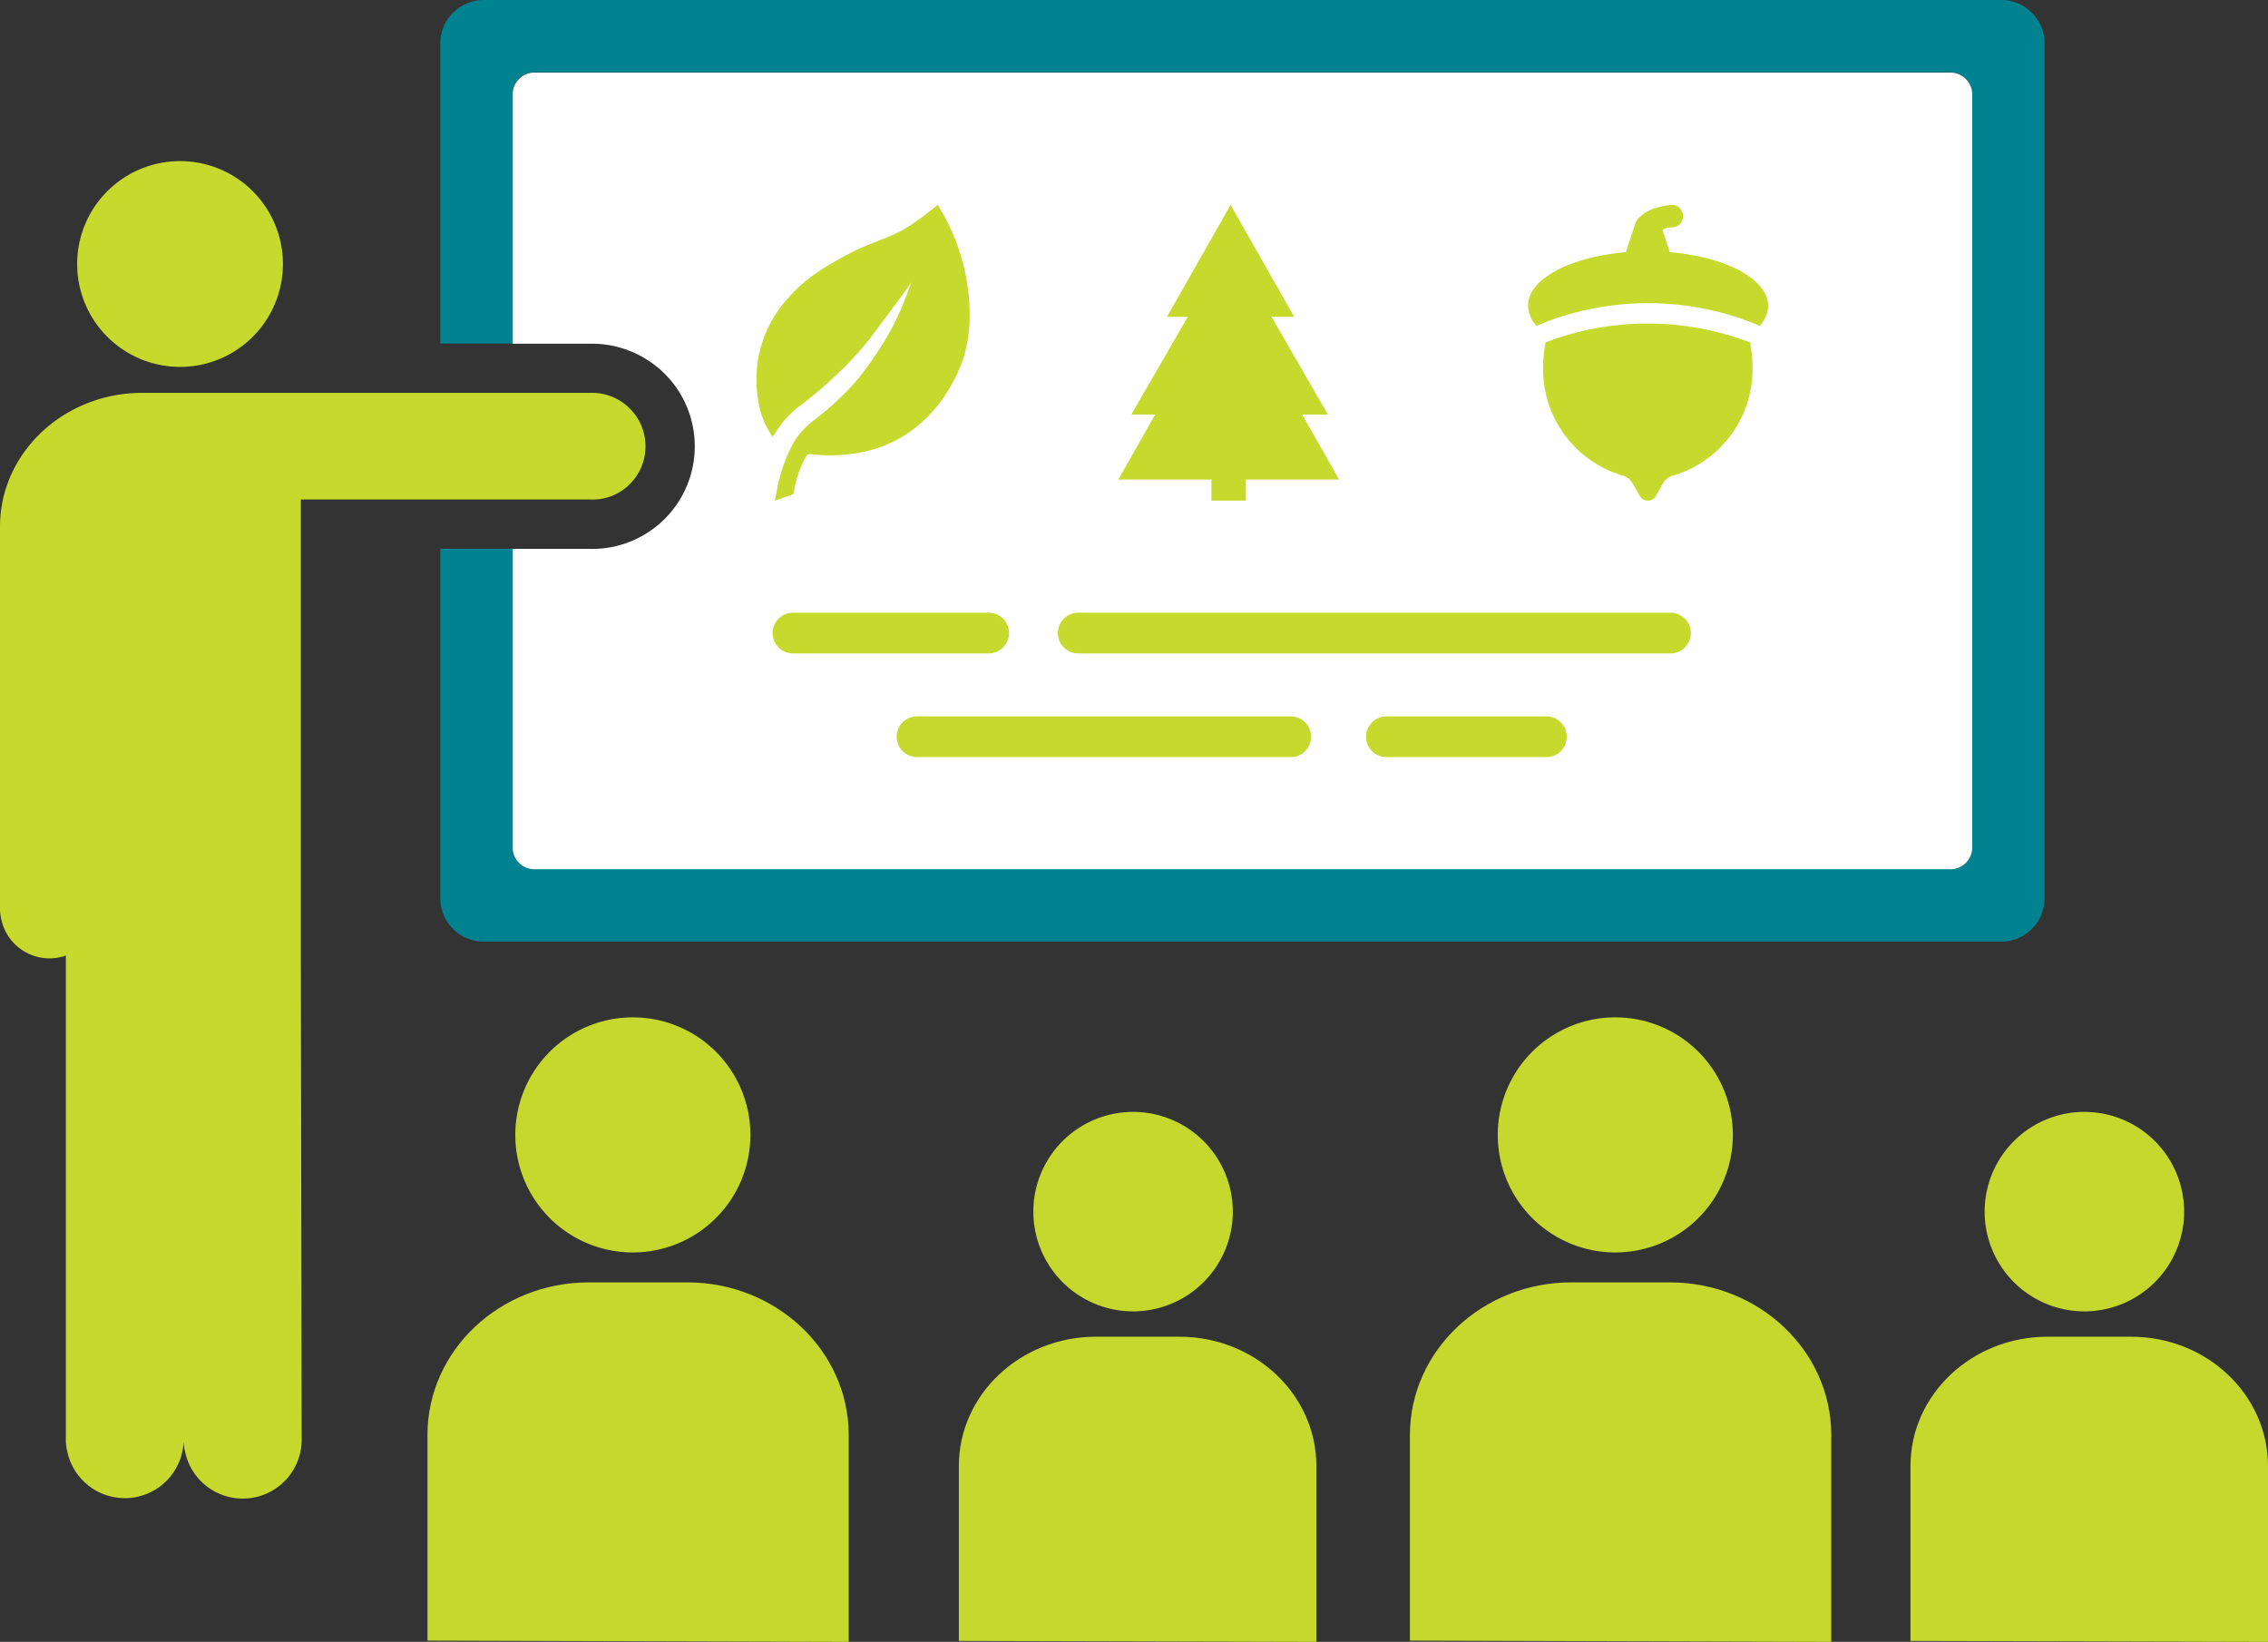
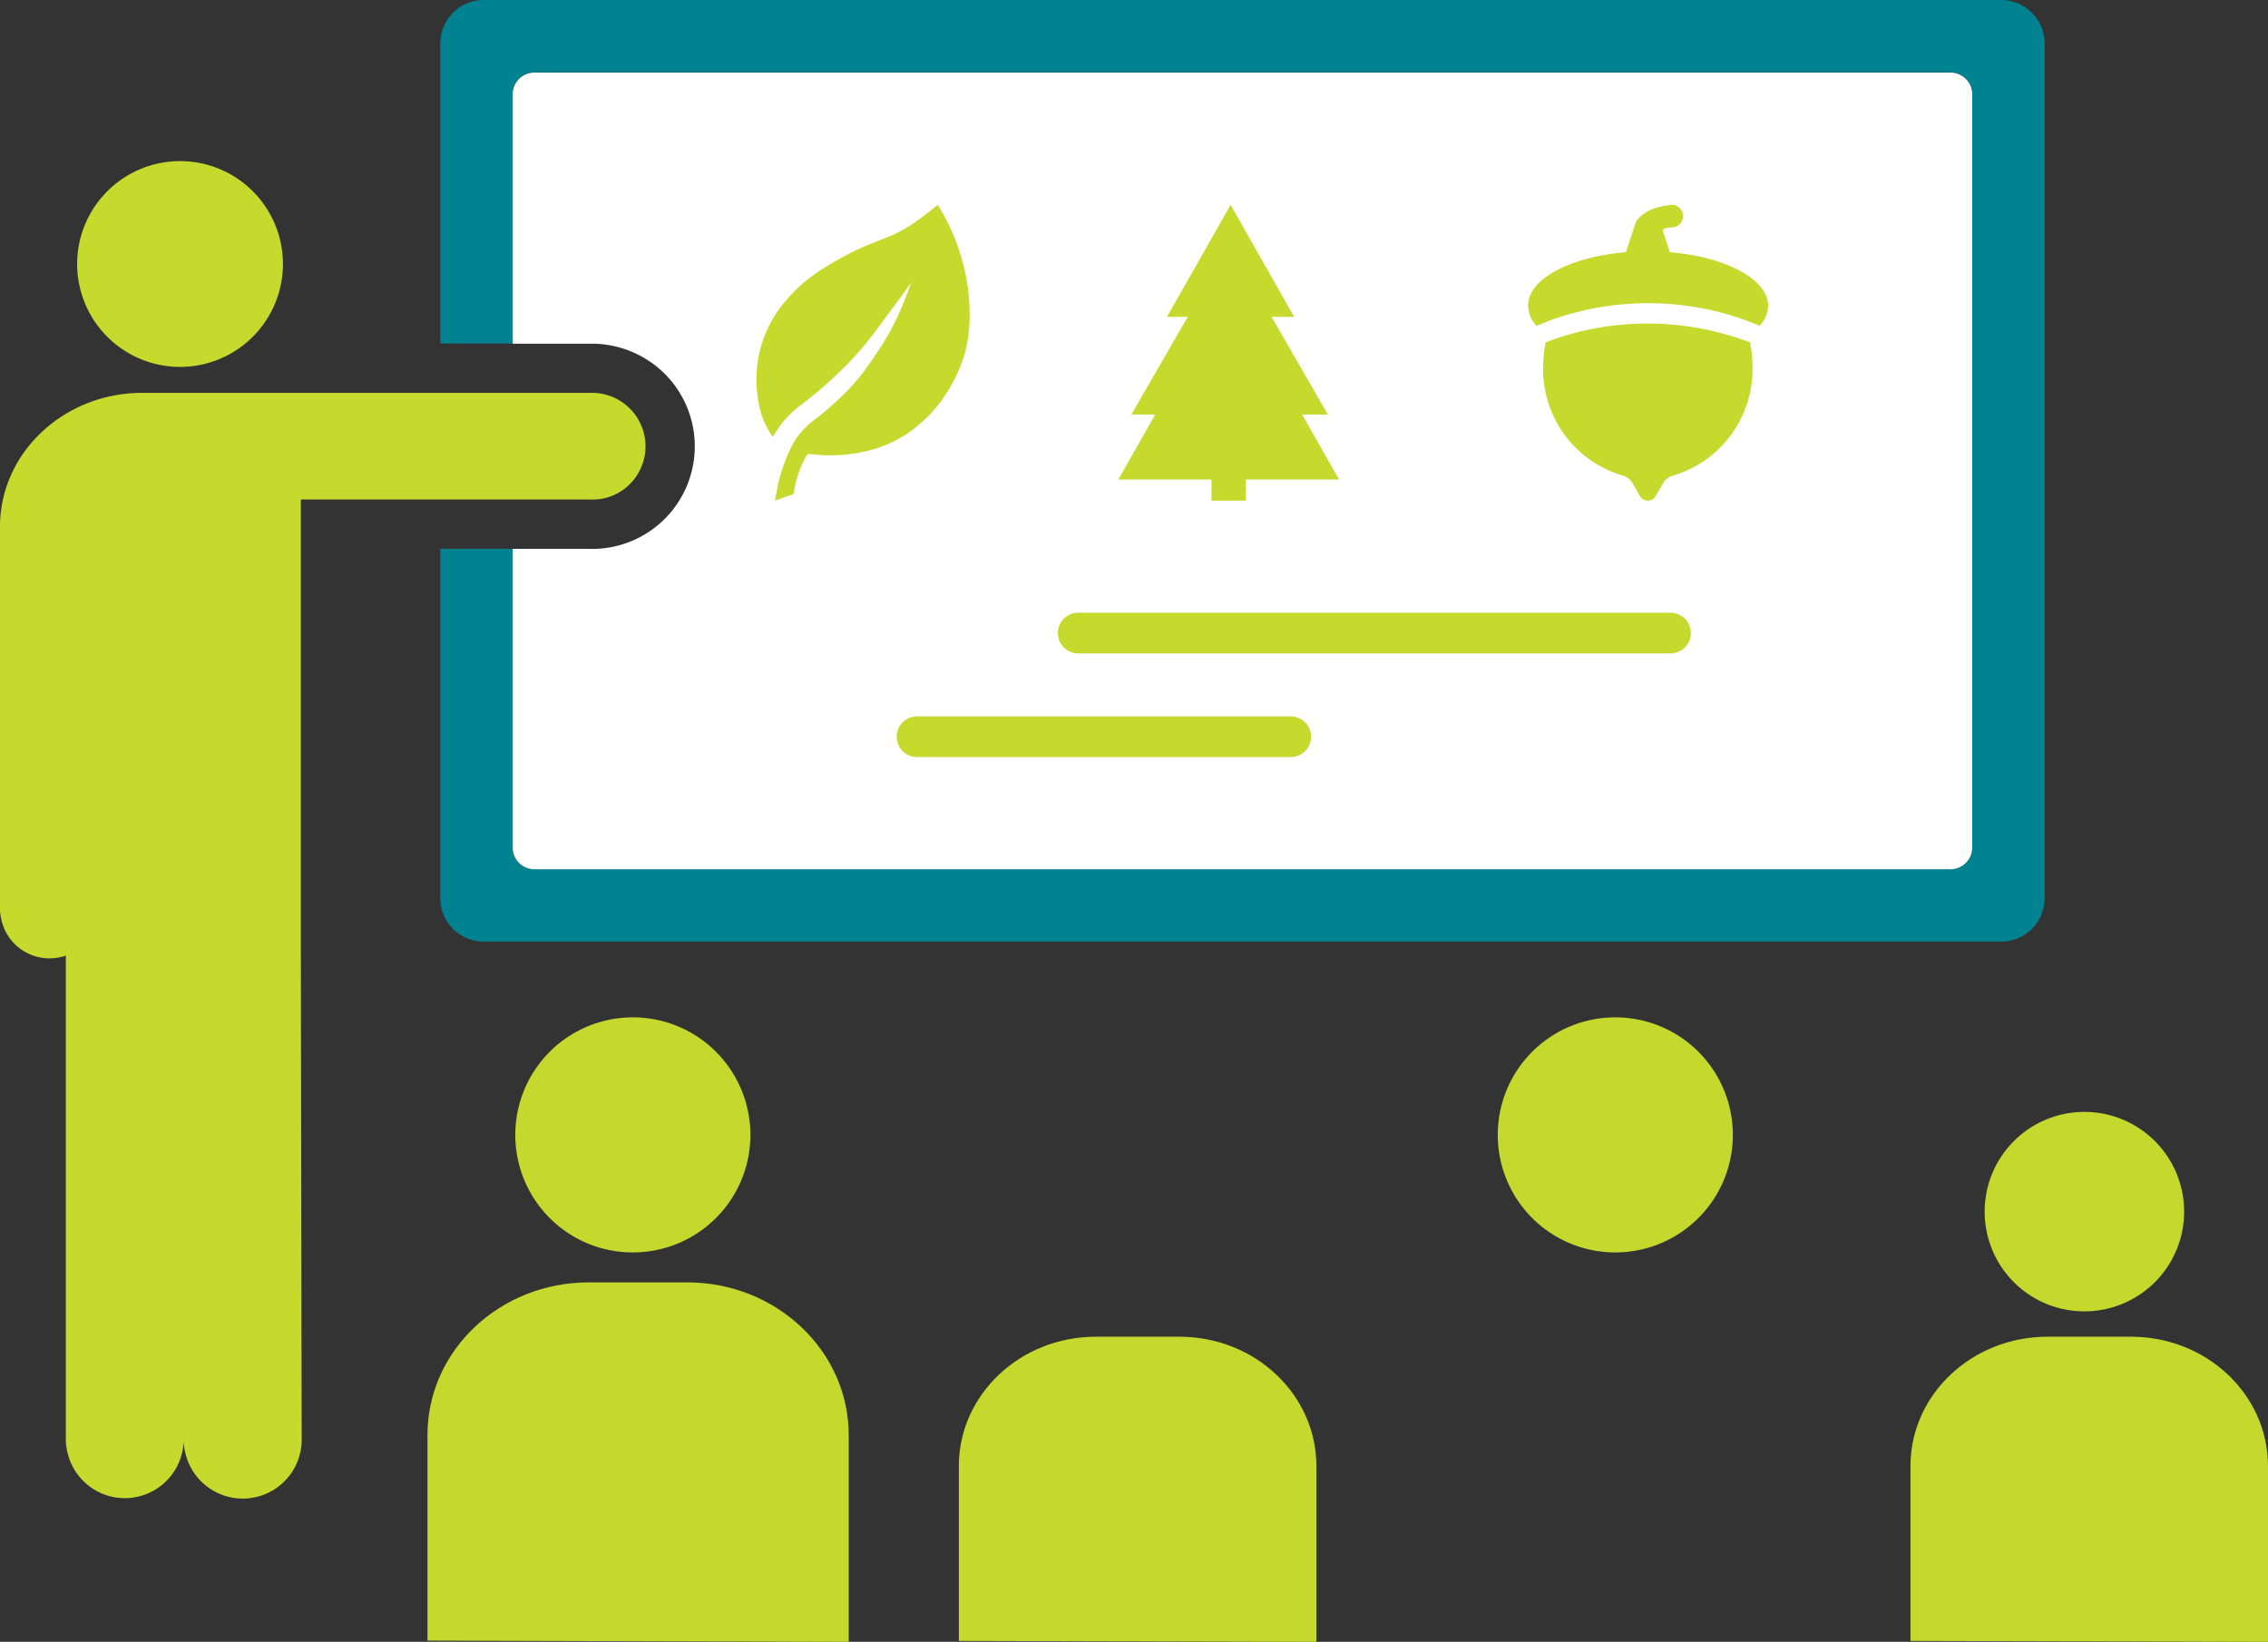
<svg xmlns="http://www.w3.org/2000/svg" viewBox="0 0 222.84 161.32">
  <rect x="0" y="0" width="222.84" height="161.32" fill="#333333" stroke="none" />
  <defs>
    <style>.cls-1{fill:#c6d92d;}.cls-2{fill:#008290;}.cls-3{fill:#fff;}.cls-4{fill:none;stroke:#c6d92d;stroke-linecap:round;stroke-miterlimit:10;stroke-width:4px;}.cls-5{fill:#c5d82d;}</style>
  </defs>
  <g id="Layer_2" data-name="Layer 2">
    <g id="Navigation">
      <path class="cls-1" d="M17.71,36.05A10.11,10.11,0,1,0,7.58,25.91,10.11,10.11,0,0,0,17.71,36.05Z" />
      <path class="cls-1" d="M62,40.26a5.27,5.27,0,0,0-4-1.66l-28.4,0H13.92C6.25,38.63,0,44.5,0,51.75v2.9H0L0,66.08v3.4H0l0,20a6.07,6.07,0,0,0,.16,1A4.84,4.84,0,0,0,6.11,94c.13,0,.24-.08.36-.12l0,47.8a6,6,0,0,0,.19,1.16,5.78,5.78,0,0,0,11.38-1.22v.06a6,6,0,0,0,.19,1.16,5.79,5.79,0,0,0,11.41-1.53l-.08-47.55V49.08H58a5.16,5.16,0,0,0,3.77-1.4A5.25,5.25,0,0,0,62,40.26Z" />
      <path class="cls-2" d="M196.62,0H47.53a4.27,4.27,0,0,0-4.27,4.27V33.75h7.11V9.25a2.14,2.14,0,0,1,2.14-2.14H191.64a2.14,2.14,0,0,1,2.14,2.14v74a2.14,2.14,0,0,1-2.14,2.14H52.51a2.14,2.14,0,0,1-2.14-2.14V53.92H43.26V88.25a4.27,4.27,0,0,0,4.27,4.27H196.62a4.27,4.27,0,0,0,4.27-4.27v-84A4.27,4.27,0,0,0,196.62,0Z" />
      <path class="cls-3" d="M65.51,36.93h0a10.08,10.08,0,0,1-7.63,17H50.37V83.27a2.14,2.14,0,0,0,2.14,2.14H191.64a2.14,2.14,0,0,0,2.14-2.14v-74a2.14,2.14,0,0,0-2.14-2.14H52.51a2.14,2.14,0,0,0-2.14,2.14v24.5H58A10.17,10.17,0,0,1,65.51,36.93Z" />
-       <line class="cls-4" x1="77.91" y1="62.2" x2="97.14" y2="62.2" />
      <line class="cls-4" x1="105.94" y1="62.2" x2="164.13" y2="62.2" />
      <line class="cls-4" x1="90.1" y1="72.39" x2="126.82" y2="72.39" />
-       <line class="cls-4" x1="136.22" y1="72.39" x2="151.94" y2="72.39" />
      <path class="cls-1" d="M92.15,20.13c.26.45.52.9.77,1.36a20.41,20.41,0,0,1,1.59,4,19.63,19.63,0,0,1,.76,5.27,14.12,14.12,0,0,1-.51,4.09A14.82,14.82,0,0,1,93.2,38.3a13.72,13.72,0,0,1-2.89,3.42A12.37,12.37,0,0,1,85,44.36a15.7,15.7,0,0,1-5.34.26.4.4,0,0,0-.46.22A10.69,10.69,0,0,0,78,48.34a.3.3,0,0,1-.22.28c-.54.17-1.07.37-1.64.57.06-.31.11-.59.17-.88A16,16,0,0,1,78,43.44a7.82,7.82,0,0,1,2.07-2.22,30.56,30.56,0,0,0,2.66-2.31,20.83,20.83,0,0,0,2-2.22c.75-1,1.44-2,2.11-3.08a23.88,23.88,0,0,0,1.93-3.85c.29-.68.53-1.38.78-2.07l0,0c-.16.36-2.63,3.62-3.8,5.21A32.14,32.14,0,0,1,82,37a37,37,0,0,1-3.46,2.91,9.48,9.48,0,0,0-2.21,2.39c-.13.19-.26.38-.42.63-.14-.23-.28-.42-.38-.63a7.64,7.64,0,0,1-1-2.79,12,12,0,0,1,0-4.43,11.73,11.73,0,0,1,2.48-5.3,15.57,15.57,0,0,1,3.8-3.35,32.3,32.3,0,0,1,3-1.7c1-.5,2.11-.92,3.18-1.34a13.24,13.24,0,0,0,3.11-1.7C90.79,21.22,91.44,20.68,92.15,20.13Z" />
      <g id="Group_194" data-name="Group 194">
        <path id="Polygon_4" data-name="Polygon 4" class="cls-1" d="M120.91,20.13l6.25,11h-12.5Z" />
        <path id="Polygon_5" data-name="Polygon 5" class="cls-1" d="M120.82,24l9.65,16.73H111.16Z" />
        <path id="Polygon_6" data-name="Polygon 6" class="cls-1" d="M120.72,28l10.85,19.12H109.88Z" />
      </g>
      <rect class="cls-1" x="119.03" y="44.12" width="3.38" height="5.07" />
      <path class="cls-1" d="M171.1,33.34a28.17,28.17,0,0,0-18.43,0l-.8.29a12,12,0,0,0-.25,2.42,10.88,10.88,0,0,0,7.77,10.66,1.66,1.66,0,0,1,1,.74l.74,1.29a.89.89,0,0,0,1.55,0l.74-1.29a1.58,1.58,0,0,1,1-.73,10.9,10.9,0,0,0,7.77-10.67,12,12,0,0,0-.25-2.42Z" />
      <path class="cls-1" d="M164.07,24.78l-.71-2.15c.23-.32,1-.29,1-.29a1.11,1.11,0,0,0,0-2.21c-2.49.18-3.37,1.22-3.65,1.72a.43.43,0,0,0,0,.07,1.24,1.24,0,0,0-.08.19l-.88,2.67c-5.47.46-9.61,2.63-9.61,5.24a3,3,0,0,0,.83,2c.56-.24,1.12-.46,1.7-.67a28.29,28.29,0,0,1,18.53,0c.58.21,1.14.43,1.69.67a3,3,0,0,0,.84-2C173.68,27.41,169.54,25.24,164.07,24.78Z" />
      <path class="cls-5" d="M62.18,123.06a11.55,11.55,0,1,0-11.55-11.58A11.54,11.54,0,0,0,62.18,123.06Z" />
      <path class="cls-5" d="M83.39,161.32V141c0-8.27-7.11-15-15.87-15H57.86C49.1,126,42,132.7,42,141v3.31h0l0,13v3.89h0Z" />
      <path class="cls-5" d="M158.72,123.06a11.55,11.55,0,1,0-11.56-11.58A11.55,11.55,0,0,0,158.72,123.06Z" />
-       <path class="cls-5" d="M179.93,161.32V141c0-8.27-7.1-15-15.87-15H154.4c-8.76,0-15.87,6.71-15.87,15v3.31h0l0,13v3.89h0Z" />
-       <path class="cls-5" d="M111.34,128.85a9.8,9.8,0,1,0-9.81-9.83A9.8,9.8,0,0,0,111.34,128.85Z" />
      <path class="cls-5" d="M129.34,161.32V144.05c0-7-6-12.71-13.46-12.71h-8.21c-7.43,0-13.46,5.69-13.46,12.71v2.81h0l0,11.07v3.3h0Z" />
      <path class="cls-5" d="M204.84,128.85A9.8,9.8,0,1,0,195,119,9.8,9.8,0,0,0,204.84,128.85Z" />
      <path class="cls-5" d="M222.84,161.32V144.05c0-7-6-12.71-13.46-12.71h-8.21c-7.43,0-13.46,5.69-13.46,12.71v2.81h0l0,11.07v3.3h0Z" />
    </g>
  </g>
</svg>